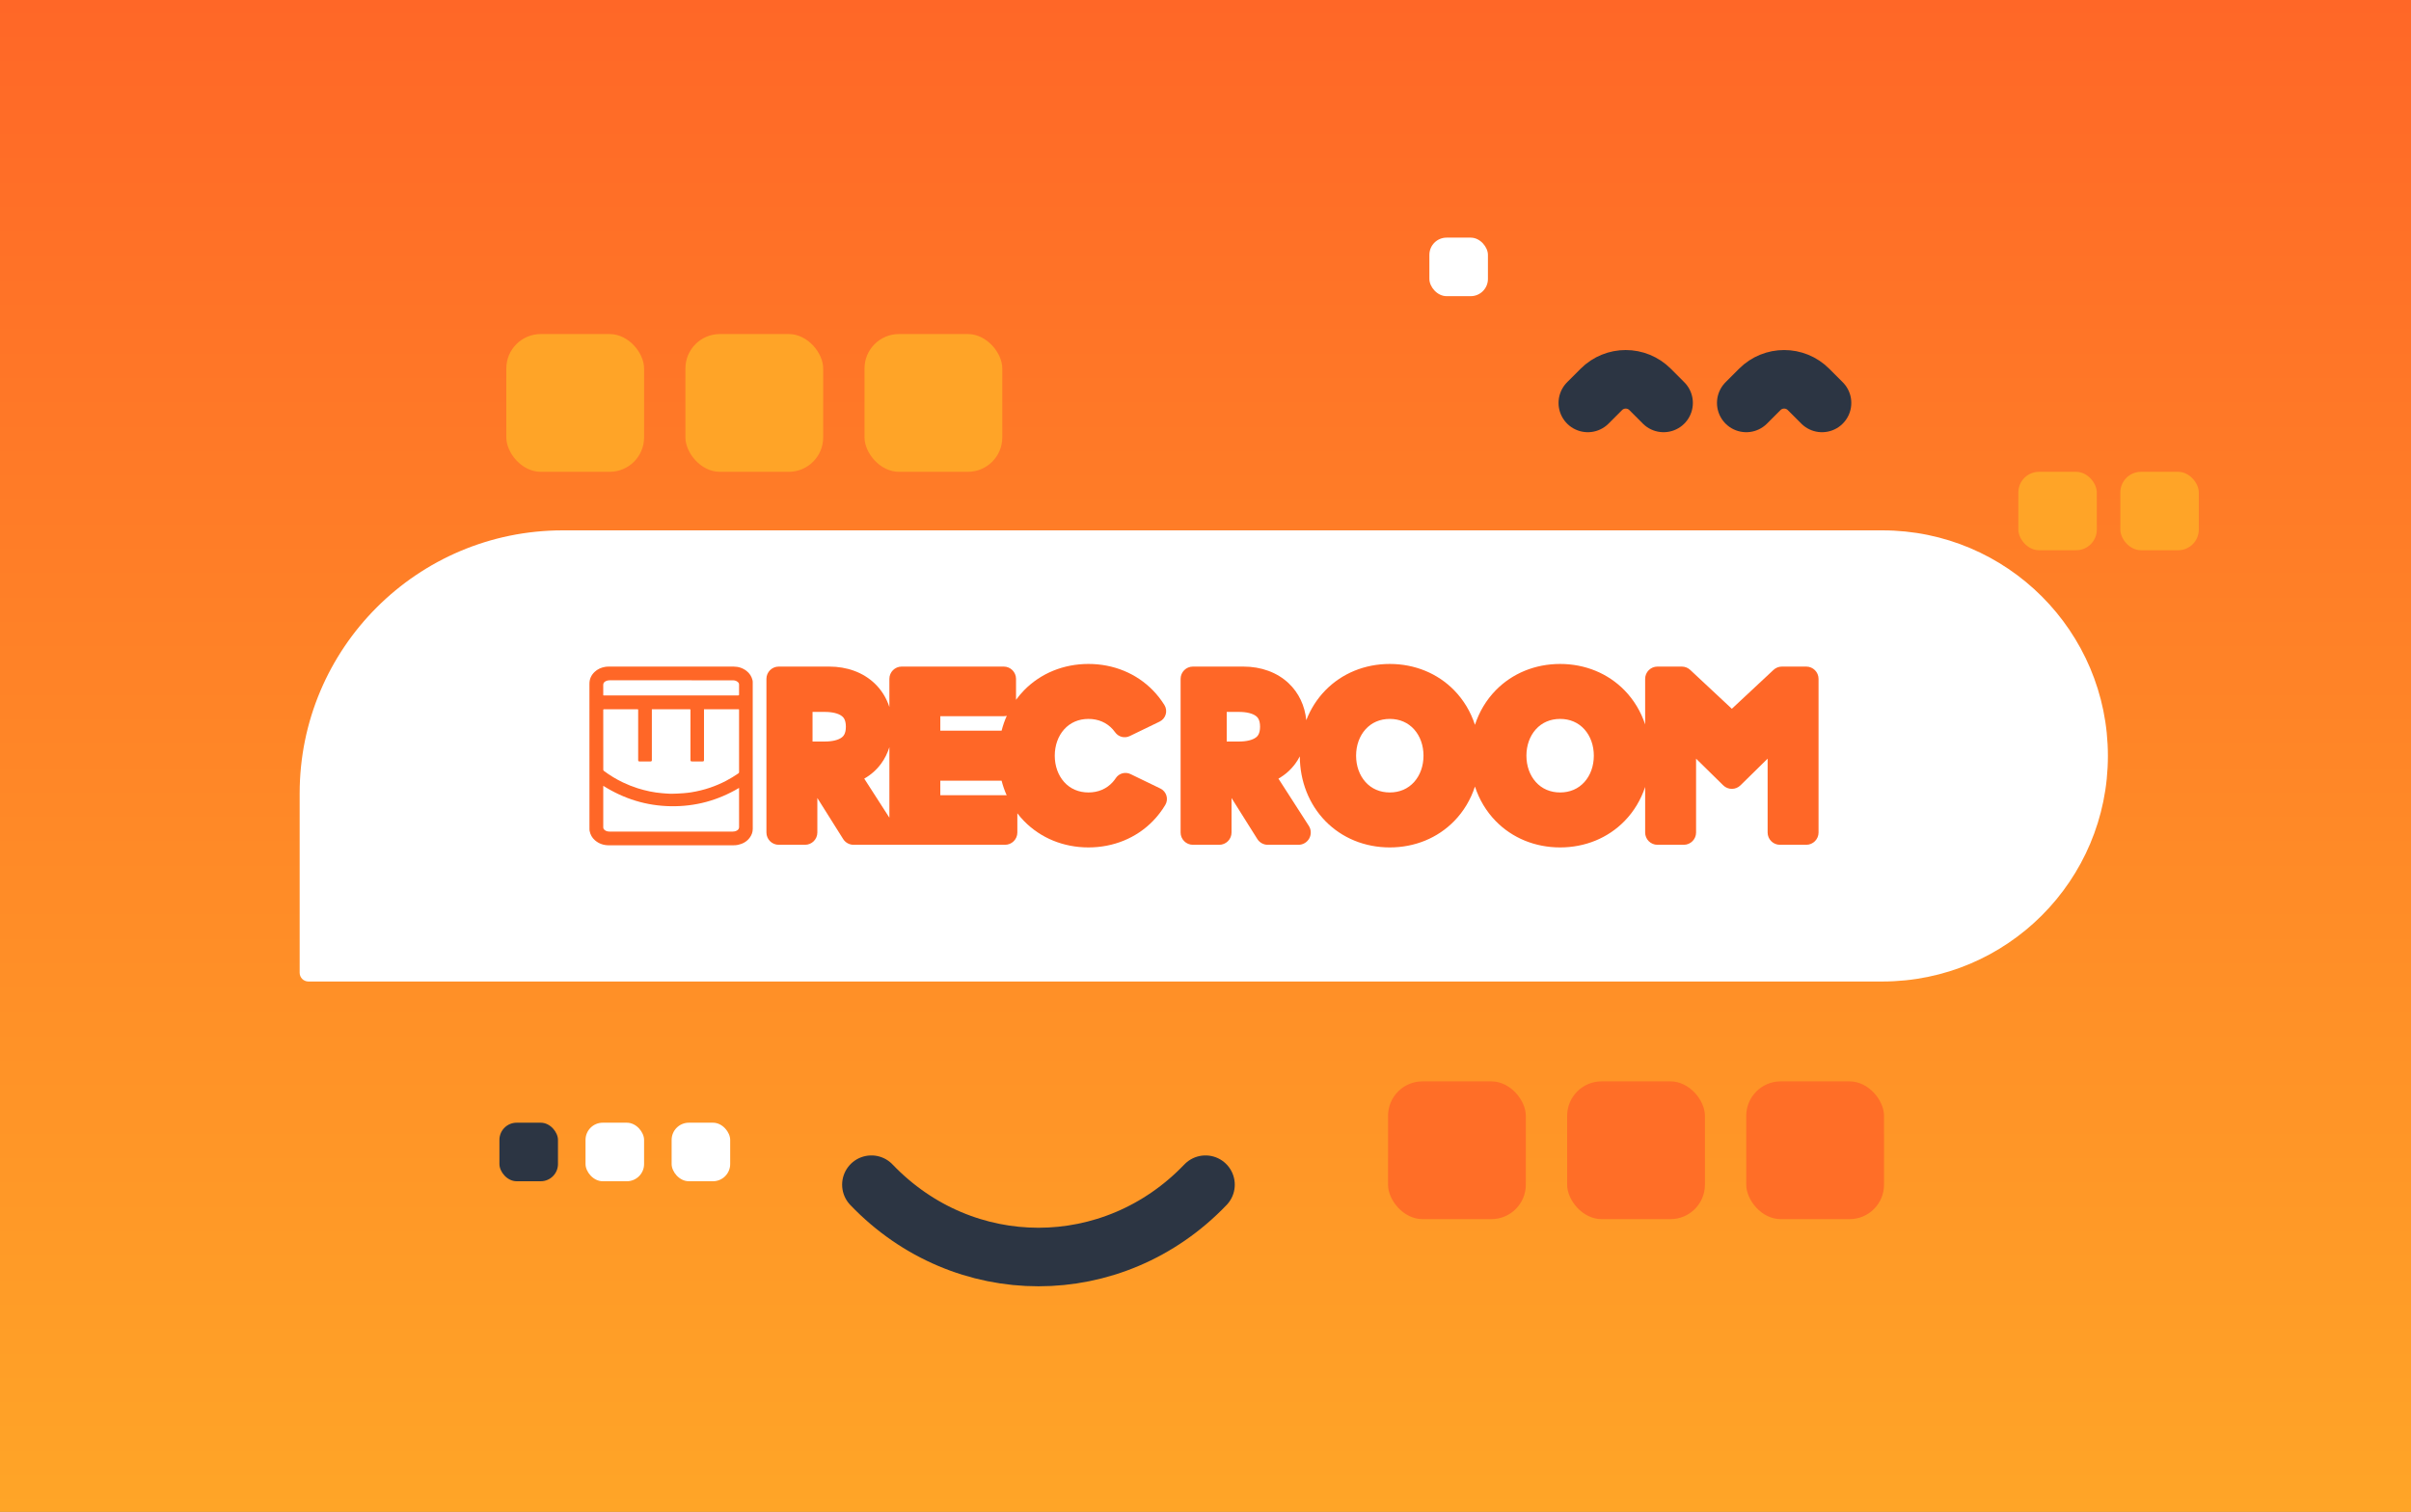
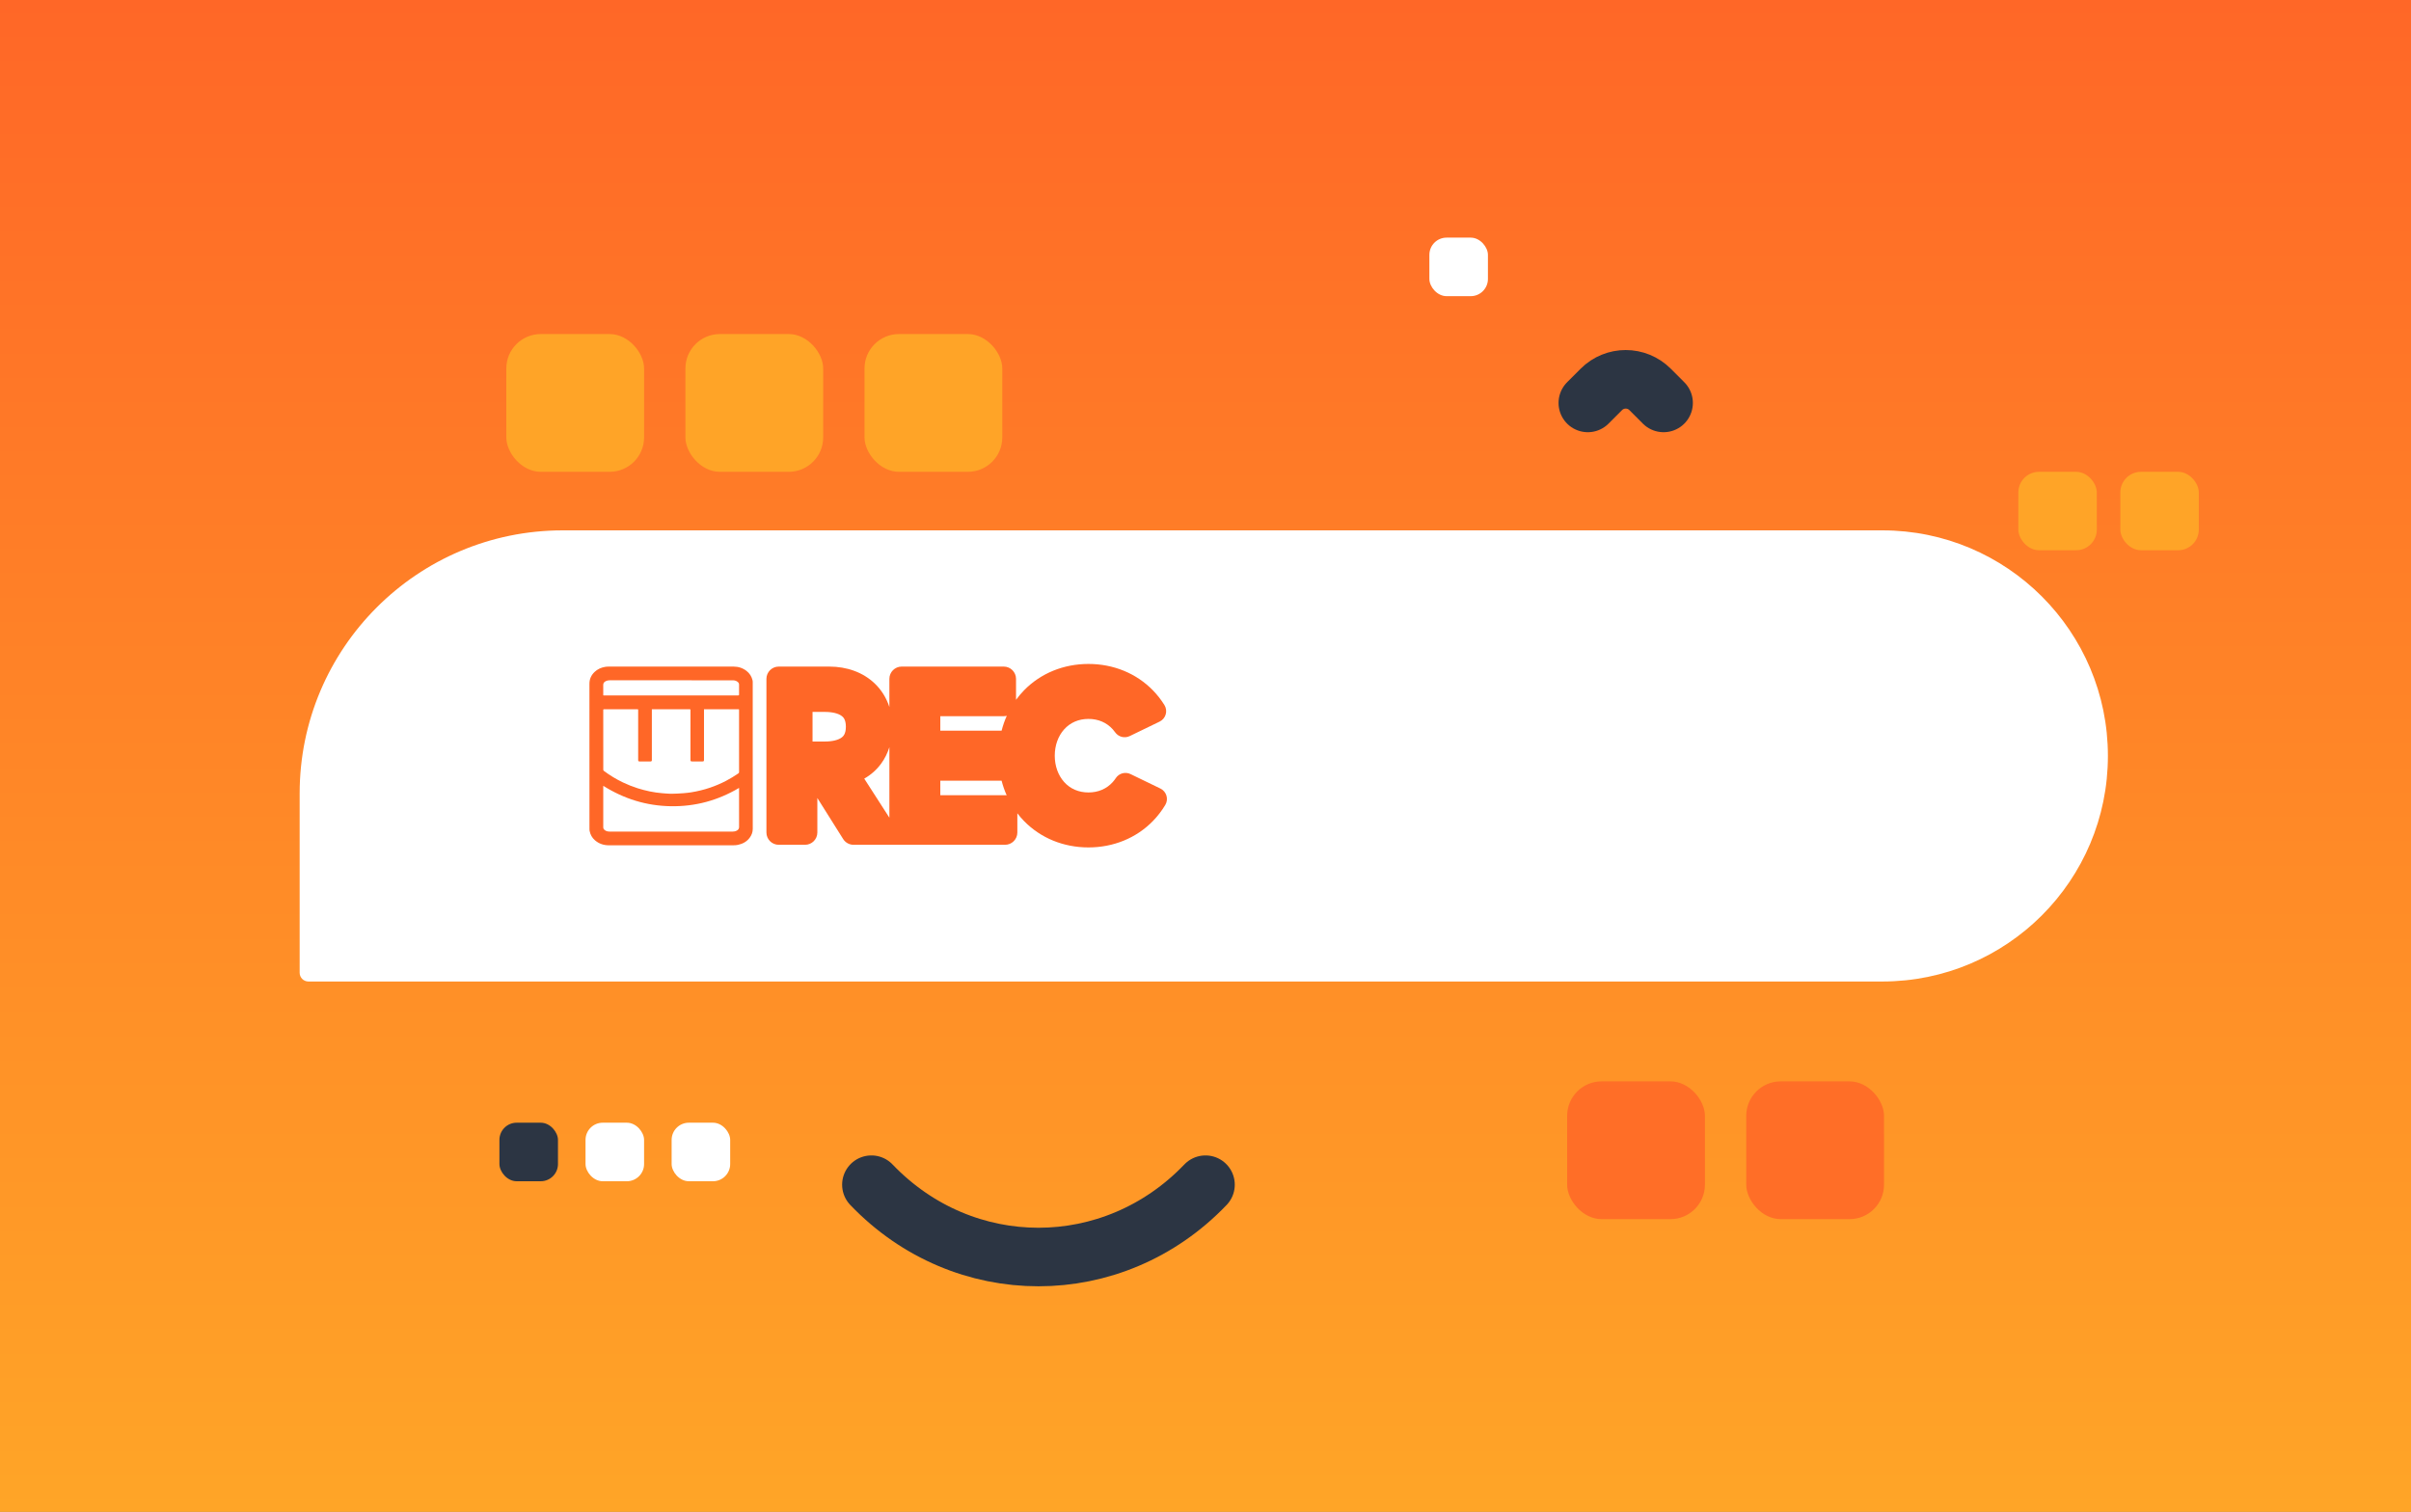
<svg xmlns="http://www.w3.org/2000/svg" width="700" height="439" viewBox="0 0 700 439" fill="none">
  <rect x="0" y="0" width="700" height="439" fill="#808080" stroke="none" />
  <rect width="700" height="439" fill="url(#paint0_linear_13602_2)" />
  <rect x="251" y="97" width="40" height="40" rx="10" fill="#FFA427" />
  <rect x="199" y="97" width="40" height="40" rx="10" fill="#FFA427" />
  <rect x="147" y="97" width="40" height="40" rx="10" fill="#FFA427" />
  <rect x="615.611" y="137" width="22.778" height="22.778" rx="6" fill="#FFA427" />
  <rect x="586" y="137" width="22.778" height="22.778" rx="6" fill="#FFA427" />
  <rect x="415" y="69" width="17" height="17" rx="5" fill="white" />
  <rect x="145" y="326" width="17" height="17" rx="5" fill="#2C3543" />
  <rect x="170" y="326" width="17" height="17" rx="5" fill="white" />
  <rect x="195" y="326" width="17" height="17" rx="5" fill="white" />
  <path d="M87 230.4C87 188.205 121.205 154 163.4 154H546.5C582.675 154 612 183.325 612 219.5V219.5C612 255.675 582.675 285 546.5 285H89.547C88.14 285 87 283.86 87 282.453V230.4Z" fill="white" />
  <path d="M524.422 188.547H517.348C515.168 188.547 513.088 189.366 511.494 190.855L502.819 198.957L494.143 190.855C492.549 189.366 490.47 188.547 488.289 188.547H481.215C477.279 188.547 473.954 191.21 472.949 194.83C467.457 190.264 460.47 187.783 452.958 187.783C444.349 187.783 436.431 191.042 430.661 196.96C429.79 197.853 428.98 198.793 428.232 199.777C427.483 198.792 426.673 197.853 425.802 196.96C420.033 191.042 412.114 187.783 403.505 187.783C394.897 187.783 386.978 191.042 381.208 196.96C380.906 197.271 380.609 197.587 380.321 197.91C379.525 196.784 378.62 195.739 377.613 194.786C375.458 192.742 372.902 191.166 370.017 190.102C367.224 189.07 364.189 188.547 360.999 188.547H346.342C341.843 188.547 338.146 192.028 337.794 196.437C332.077 190.851 324.375 187.783 316.023 187.783C309.728 187.783 303.803 189.526 298.816 192.776C297.322 190.247 294.569 188.547 291.424 188.547H261.791C258.749 188.547 256.071 190.139 254.549 192.533C253.081 191.548 251.483 190.735 249.768 190.102C246.975 189.07 243.941 188.547 240.75 188.547C240.75 188.547 185.759 188.547 176.752 188.55C176.059 188.55 175.435 188.599 174.845 188.7C172.619 189.081 170.71 190.02 169.169 191.493C167.18 193.395 166.129 195.826 166.129 198.525C166.131 206.733 166.131 214.94 166.132 223.148C166.132 228.929 166.132 234.71 166.133 240.49V240.523C166.133 240.889 166.133 241.5 166.266 242.207C166.679 244.39 167.773 246.307 169.428 247.752C171.457 249.523 173.998 250.459 176.778 250.459C180.166 250.459 233.739 250.312 233.739 250.312C236.651 250.312 239.228 248.854 240.779 246.63C241.529 247.709 242.523 248.606 243.675 249.242C244.941 249.943 246.376 250.312 247.823 250.312H291.806C294.876 250.312 297.574 248.691 299.09 246.26C304.019 249.398 309.844 251.076 316.023 251.076C324.376 251.076 332.078 248.008 337.797 242.421C338.149 246.83 341.846 250.312 346.345 250.312H353.992C356.904 250.312 359.481 248.854 361.032 246.63C361.782 247.709 362.776 248.606 363.928 249.242C365.194 249.943 366.629 250.312 368.076 250.312H376.998C380.139 250.312 383.024 248.6 384.528 245.844C384.66 245.601 384.781 245.354 384.888 245.102C390.151 248.982 396.608 251.076 403.508 251.076C412.117 251.076 420.036 247.817 425.805 241.899C426.676 241.006 427.486 240.066 428.235 239.082C428.983 240.067 429.793 241.006 430.664 241.899C436.434 247.817 444.352 251.076 452.961 251.076C460.473 251.076 467.459 248.594 472.952 244.029C473.957 247.649 477.282 250.312 481.218 250.312H488.865C493.595 250.312 497.442 246.465 497.442 241.735V232.177C498.963 233.404 500.843 234.072 502.821 234.072C504.798 234.072 506.679 233.405 508.199 232.177V241.735C508.199 246.465 512.046 250.312 516.776 250.312H524.423C529.154 250.312 533.001 246.465 533.001 241.735V197.125C533.001 192.394 529.154 188.547 524.423 188.547H524.422Z" fill="white" />
  <path d="M336.898 228.964L328.233 224.769C326.717 224.035 324.887 224.529 323.958 225.935C323.695 226.334 323.405 226.71 323.09 227.063C321.309 229.053 318.865 230.105 316.021 230.105C313.177 230.105 310.732 229.053 308.952 227.063C307.2 225.104 306.235 222.394 306.235 219.429C306.235 216.464 307.2 213.753 308.952 211.795C310.733 209.804 313.177 208.753 316.021 208.753C318.865 208.753 321.31 209.804 323.09 211.795C323.328 212.061 323.552 212.341 323.76 212.633C324.721 213.981 326.499 214.46 327.988 213.739L336.678 209.533C338.483 208.659 339.129 206.413 338.067 204.712C337.112 203.18 335.997 201.754 334.732 200.455C329.913 195.512 323.268 192.79 316.021 192.79C308.773 192.79 302.129 195.513 297.31 200.455C296.469 201.318 295.696 202.238 294.991 203.207V197.123C294.991 195.151 293.393 193.554 291.422 193.554H261.788C259.817 193.554 258.219 195.151 258.219 197.123V205.294C257.365 202.655 255.907 200.306 253.916 198.42C252.255 196.846 250.275 195.627 248.03 194.799C245.793 193.973 243.343 193.555 240.747 193.555H226.09C224.118 193.555 222.521 195.152 222.521 197.124V241.733C222.521 243.704 224.118 245.302 226.09 245.302H233.737C235.708 245.302 237.306 243.704 237.306 241.733V231.716L244.799 243.633C245.453 244.672 246.594 245.302 247.821 245.302H291.804C293.775 245.302 295.373 243.704 295.373 241.733V236.16C295.973 236.943 296.618 237.692 297.31 238.401C302.129 243.344 308.773 246.066 316.021 246.066C323.268 246.066 329.913 243.343 334.732 238.401C336.114 236.984 337.317 235.412 338.328 233.719C339.341 232.023 338.675 229.823 336.898 228.963V228.964ZM244.449 214.084C243.458 214.88 241.666 215.319 239.404 215.319H235.91V206.717H239.404C241.666 206.717 243.458 207.156 244.449 207.952C244.76 208.203 245.587 208.867 245.587 211.018C245.587 213.17 244.76 213.834 244.449 214.085V214.084ZM273.006 207.959H291.422C291.726 207.959 292.023 207.921 292.305 207.849C291.685 209.232 291.182 210.679 290.797 212.174H273.006V207.96V207.959ZM250.923 226.09C252.866 224.983 254.527 223.514 255.833 221.727C256.871 220.306 257.671 218.702 258.22 216.962V237.432L250.923 226.09ZM291.805 230.9H273.006V226.688H290.798C291.175 228.155 291.668 229.573 292.271 230.931C292.119 230.911 291.963 230.9 291.805 230.9Z" fill="#FF6727" />
-   <path d="M524.422 193.556H517.348C516.443 193.556 515.573 193.899 514.912 194.516L502.818 205.809L490.725 194.516C490.063 193.899 489.193 193.556 488.288 193.556H481.214C479.243 193.556 477.645 195.153 477.645 197.125V210.351C476.403 206.615 474.382 203.24 471.668 200.456C466.849 195.513 460.205 192.791 452.957 192.791C445.71 192.791 439.066 195.514 434.246 200.456C431.504 203.269 429.469 206.685 428.231 210.468C426.993 206.685 424.959 203.269 422.216 200.456C417.397 195.513 410.752 192.791 403.505 192.791C396.258 192.791 389.613 195.514 384.794 200.456C382.382 202.931 380.517 205.872 379.26 209.117C378.849 204.926 377.078 201.179 374.168 198.421C372.507 196.847 370.527 195.628 368.282 194.8C366.045 193.974 363.595 193.556 360.999 193.556H346.342C344.37 193.556 342.772 195.153 342.772 197.125V241.734C342.772 243.705 344.37 245.303 346.342 245.303H353.989C355.96 245.303 357.558 243.705 357.558 241.734V231.717L365.051 243.634C365.705 244.673 366.845 245.303 368.073 245.303H376.995C378.301 245.303 379.502 244.59 380.128 243.444C380.753 242.298 380.703 240.901 379.997 239.802L371.175 226.09C373.118 224.983 374.779 223.514 376.085 221.727C376.569 221.065 377.001 220.363 377.379 219.627C377.426 226.878 380.055 233.54 384.795 238.402C389.614 243.345 396.259 246.067 403.506 246.067C410.753 246.067 417.398 243.344 422.217 238.402C424.96 235.589 426.994 232.173 428.232 228.39C429.47 232.173 431.505 235.589 434.247 238.402C439.067 243.345 445.711 246.067 452.958 246.067C460.206 246.067 466.85 243.344 471.669 238.402C474.384 235.617 476.405 232.243 477.646 228.507V241.734C477.646 243.705 479.244 245.303 481.215 245.303H488.862C490.834 245.303 492.431 243.705 492.431 241.734V220.292L500.317 228.039C501.705 229.404 503.931 229.404 505.319 228.039L513.205 220.292V241.734C513.205 243.705 514.803 245.303 516.774 245.303H524.421C526.392 245.303 527.99 243.705 527.99 241.734V197.125C527.99 195.153 526.392 193.556 524.421 193.556H524.422ZM364.703 214.084C363.712 214.88 361.92 215.319 359.658 215.319H356.164V206.717H359.658C361.92 206.717 363.712 207.156 364.703 207.952C365.014 208.203 365.841 208.867 365.841 211.018C365.841 213.17 365.014 213.834 364.703 214.085V214.084ZM410.577 227.063C408.796 229.053 406.352 230.105 403.508 230.105C400.664 230.105 398.219 229.053 396.439 227.063C394.687 225.104 393.722 222.394 393.722 219.429C393.722 216.464 394.687 213.753 396.439 211.795C398.22 209.804 400.664 208.752 403.508 208.752C406.352 208.752 408.797 209.804 410.577 211.795C412.329 213.753 413.294 216.464 413.294 219.429C413.294 222.394 412.329 225.104 410.577 227.063ZM460.028 227.063C458.247 229.053 455.803 230.105 452.959 230.105C450.115 230.105 447.67 229.053 445.89 227.063C444.138 225.104 443.174 222.394 443.174 219.429C443.174 216.464 444.138 213.753 445.89 211.795C447.671 209.804 450.115 208.752 452.959 208.752C455.803 208.752 458.248 209.804 460.028 211.795C461.78 213.753 462.745 216.464 462.745 219.429C462.745 222.394 461.78 225.104 460.028 227.063Z" fill="#FF6727" />
  <path d="M218.546 219.511C218.546 212.385 218.546 205.26 218.544 198.134C218.544 197.933 218.537 197.727 218.489 197.534C218.227 196.436 217.656 195.529 216.765 194.833C215.649 193.96 214.37 193.556 212.959 193.556C200.889 193.556 188.821 193.556 176.751 193.559C176.397 193.559 176.036 193.578 175.688 193.637C174.529 193.836 173.483 194.297 172.627 195.115C171.663 196.037 171.135 197.162 171.136 198.523C171.14 212.512 171.138 226.501 171.14 240.489C171.14 240.751 171.138 241.019 171.186 241.274C171.389 242.347 171.9 243.262 172.72 243.978C173.877 244.988 175.246 245.45 176.778 245.45C188.834 245.449 200.889 245.45 212.946 245.444C213.387 245.444 213.838 245.415 214.266 245.322C215.635 245.026 216.817 244.395 217.666 243.247C218.23 242.484 218.554 241.643 218.553 240.666C218.541 233.614 218.547 226.563 218.547 219.511H218.546ZM175.878 197.783C176.218 197.613 176.59 197.538 176.972 197.538C188.896 197.538 200.819 197.536 212.744 197.541C213.327 197.541 213.871 197.688 214.303 198.114C214.488 198.295 214.578 198.506 214.577 198.764C214.574 199.524 214.577 200.92 214.576 201.68C214.576 201.85 214.488 201.935 214.313 201.935C207.827 201.935 201.34 201.935 194.854 201.935C188.368 201.935 181.921 201.935 175.454 201.935C175.113 201.935 175.149 201.971 175.148 201.628C175.146 200.933 175.169 199.602 175.141 198.909C175.118 198.343 175.417 198.016 175.878 197.785V197.783ZM175.345 205.943C178.646 205.947 181.776 205.948 185.076 205.941C185.297 205.941 185.284 206.049 185.284 206.197C185.282 211.094 185.283 215.61 185.283 220.507C185.283 220.572 185.283 220.638 185.283 220.703C185.288 220.999 185.392 221.102 185.697 221.103C186.54 221.105 187.679 221.103 188.522 221.103C188.642 221.103 188.762 221.106 188.881 221.103C189.144 221.095 189.249 220.988 189.257 220.725C189.259 220.666 189.257 220.607 189.257 220.548V205.959C189.339 205.954 189.409 205.946 189.478 205.946C193.15 205.946 196.568 205.947 200.24 205.941C200.456 205.941 200.468 206.029 200.468 206.197C200.465 211.107 200.465 215.636 200.465 220.546C200.465 221.047 200.523 221.103 201.039 221.103C201.915 221.103 203.046 221.103 203.923 221.103C204.309 221.103 204.397 221.015 204.397 220.625C204.397 215.715 204.397 211.186 204.397 206.276V205.946H204.661C207.921 205.946 211.055 205.946 214.315 205.946C214.575 205.946 214.576 205.946 214.576 206.204C214.576 212.215 214.576 218.184 214.58 224.196C214.58 224.369 214.52 224.47 214.38 224.565C213.216 225.359 212.017 226.094 210.766 226.747C209.28 227.52 207.741 228.176 206.153 228.717C204.359 229.327 202.521 229.769 200.65 230.071C199.928 230.187 199.197 230.253 198.467 230.319C197.842 230.376 197.215 230.414 196.587 230.437C195.872 230.463 195.155 230.488 194.439 230.469C193.713 230.449 192.989 230.382 192.265 230.322C191.066 230.222 189.876 230.063 188.699 229.813C187.501 229.557 186.315 229.265 185.147 228.892C183.667 228.42 182.231 227.849 180.833 227.181C178.875 226.246 177.033 225.122 175.301 223.823C175.221 223.763 175.154 223.63 175.154 223.531C175.147 217.723 175.148 211.956 175.145 206.148C175.145 205.998 175.184 205.945 175.345 205.946V205.943ZM213.892 241.196C213.518 241.394 213.109 241.47 212.685 241.47C200.786 241.47 188.888 241.47 176.99 241.466C176.386 241.466 175.821 241.32 175.385 240.86C175.227 240.692 175.147 240.501 175.147 240.276C175.147 236.205 175.147 232.43 175.147 228.359C175.147 228.314 175.153 228.269 175.16 228.184C181.162 231.965 187.679 233.99 194.776 234.103C201.872 234.216 208.457 232.422 214.575 228.787V229.095C214.575 232.877 214.57 236.363 214.581 240.145C214.583 240.669 214.311 240.976 213.892 241.198V241.196Z" fill="#FF6727" />
  <path d="M350 344C323.213 372 279.787 372 253 344" stroke="#2C3543" stroke-width="17" stroke-miterlimit="10" stroke-linecap="round" />
  <path d="M461 117L464.929 113.071C468.834 109.166 475.166 109.166 479.071 113.071L483 117" stroke="#2C3543" stroke-width="17" stroke-miterlimit="10" stroke-linecap="round" />
-   <path d="M507 117L510.929 113.071C514.834 109.166 521.166 109.166 525.071 113.071L529 117" stroke="#2C3543" stroke-width="17" stroke-miterlimit="10" stroke-linecap="round" />
  <rect x="507" y="314" width="40" height="40" rx="10" fill="#FF6E27" />
  <rect x="455" y="314" width="40" height="40" rx="10" fill="#FF6E27" />
-   <rect x="403" y="314" width="40" height="40" rx="10" fill="#FF6E27" />
  <defs>
    <linearGradient id="paint0_linear_13602_2" x1="350" y1="0" x2="350" y2="439" gradientUnits="userSpaceOnUse">
      <stop stop-color="#FF6727" />
      <stop offset="1" stop-color="#FFA527" />
    </linearGradient>
  </defs>
</svg>